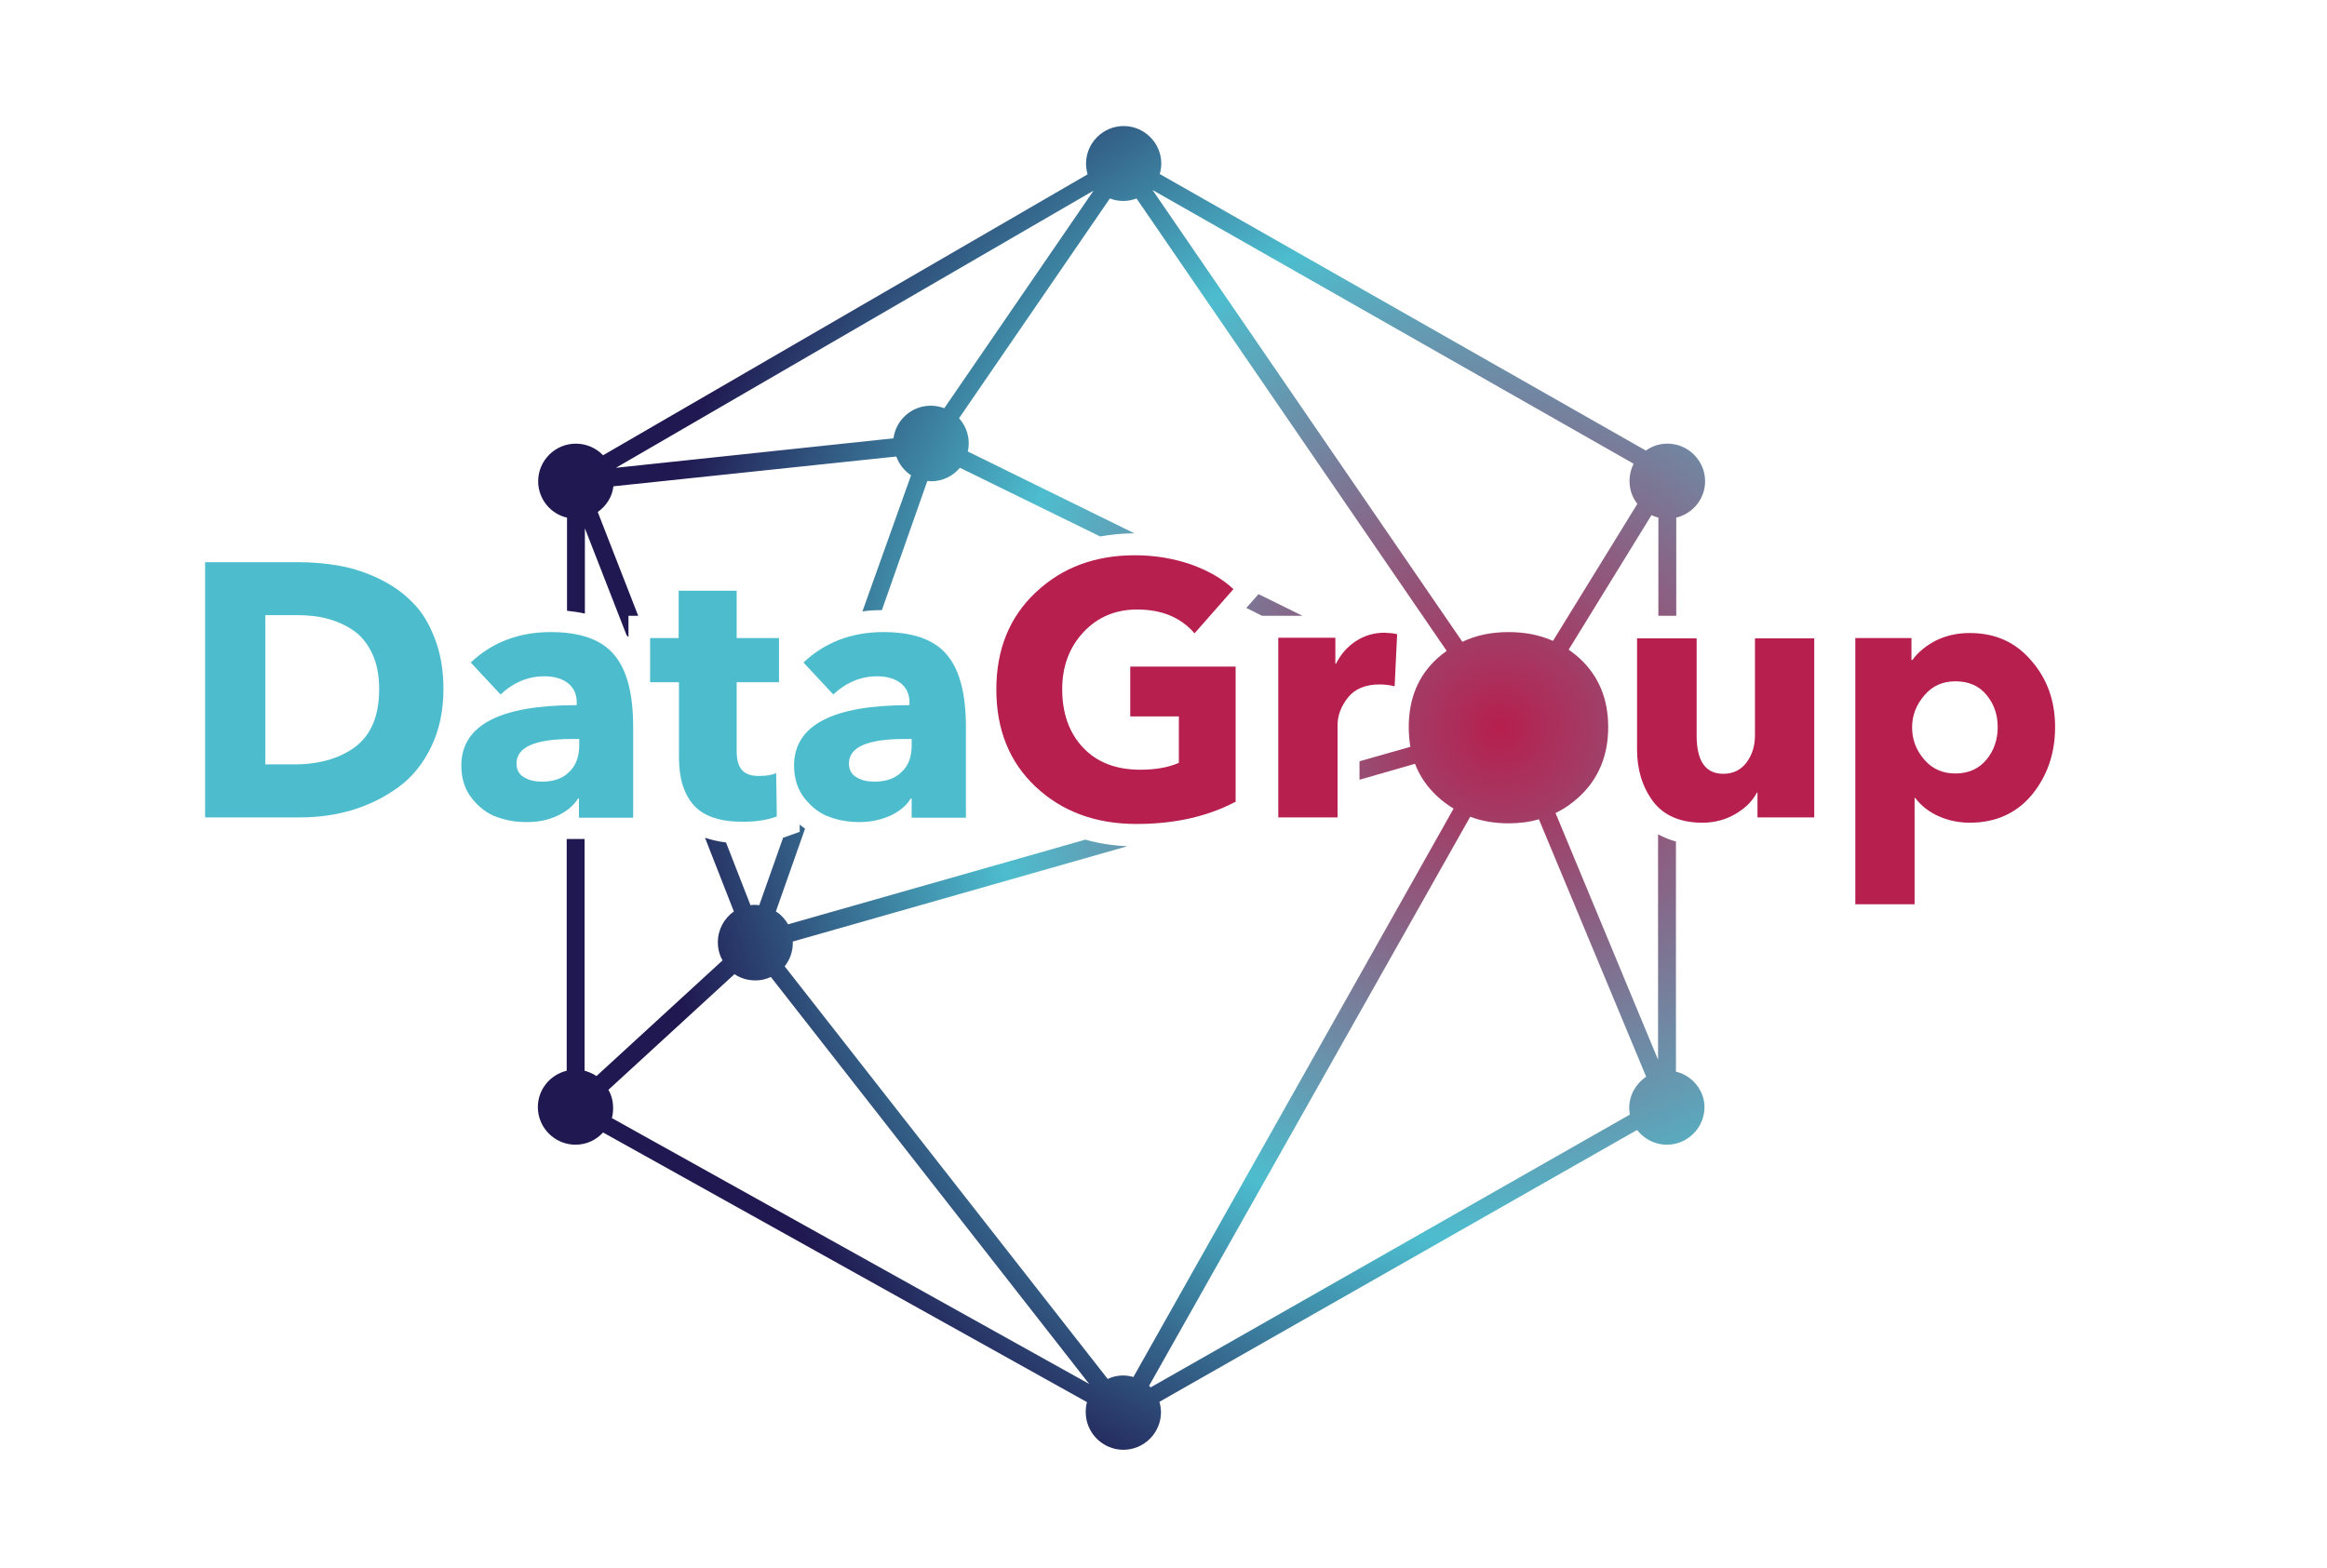
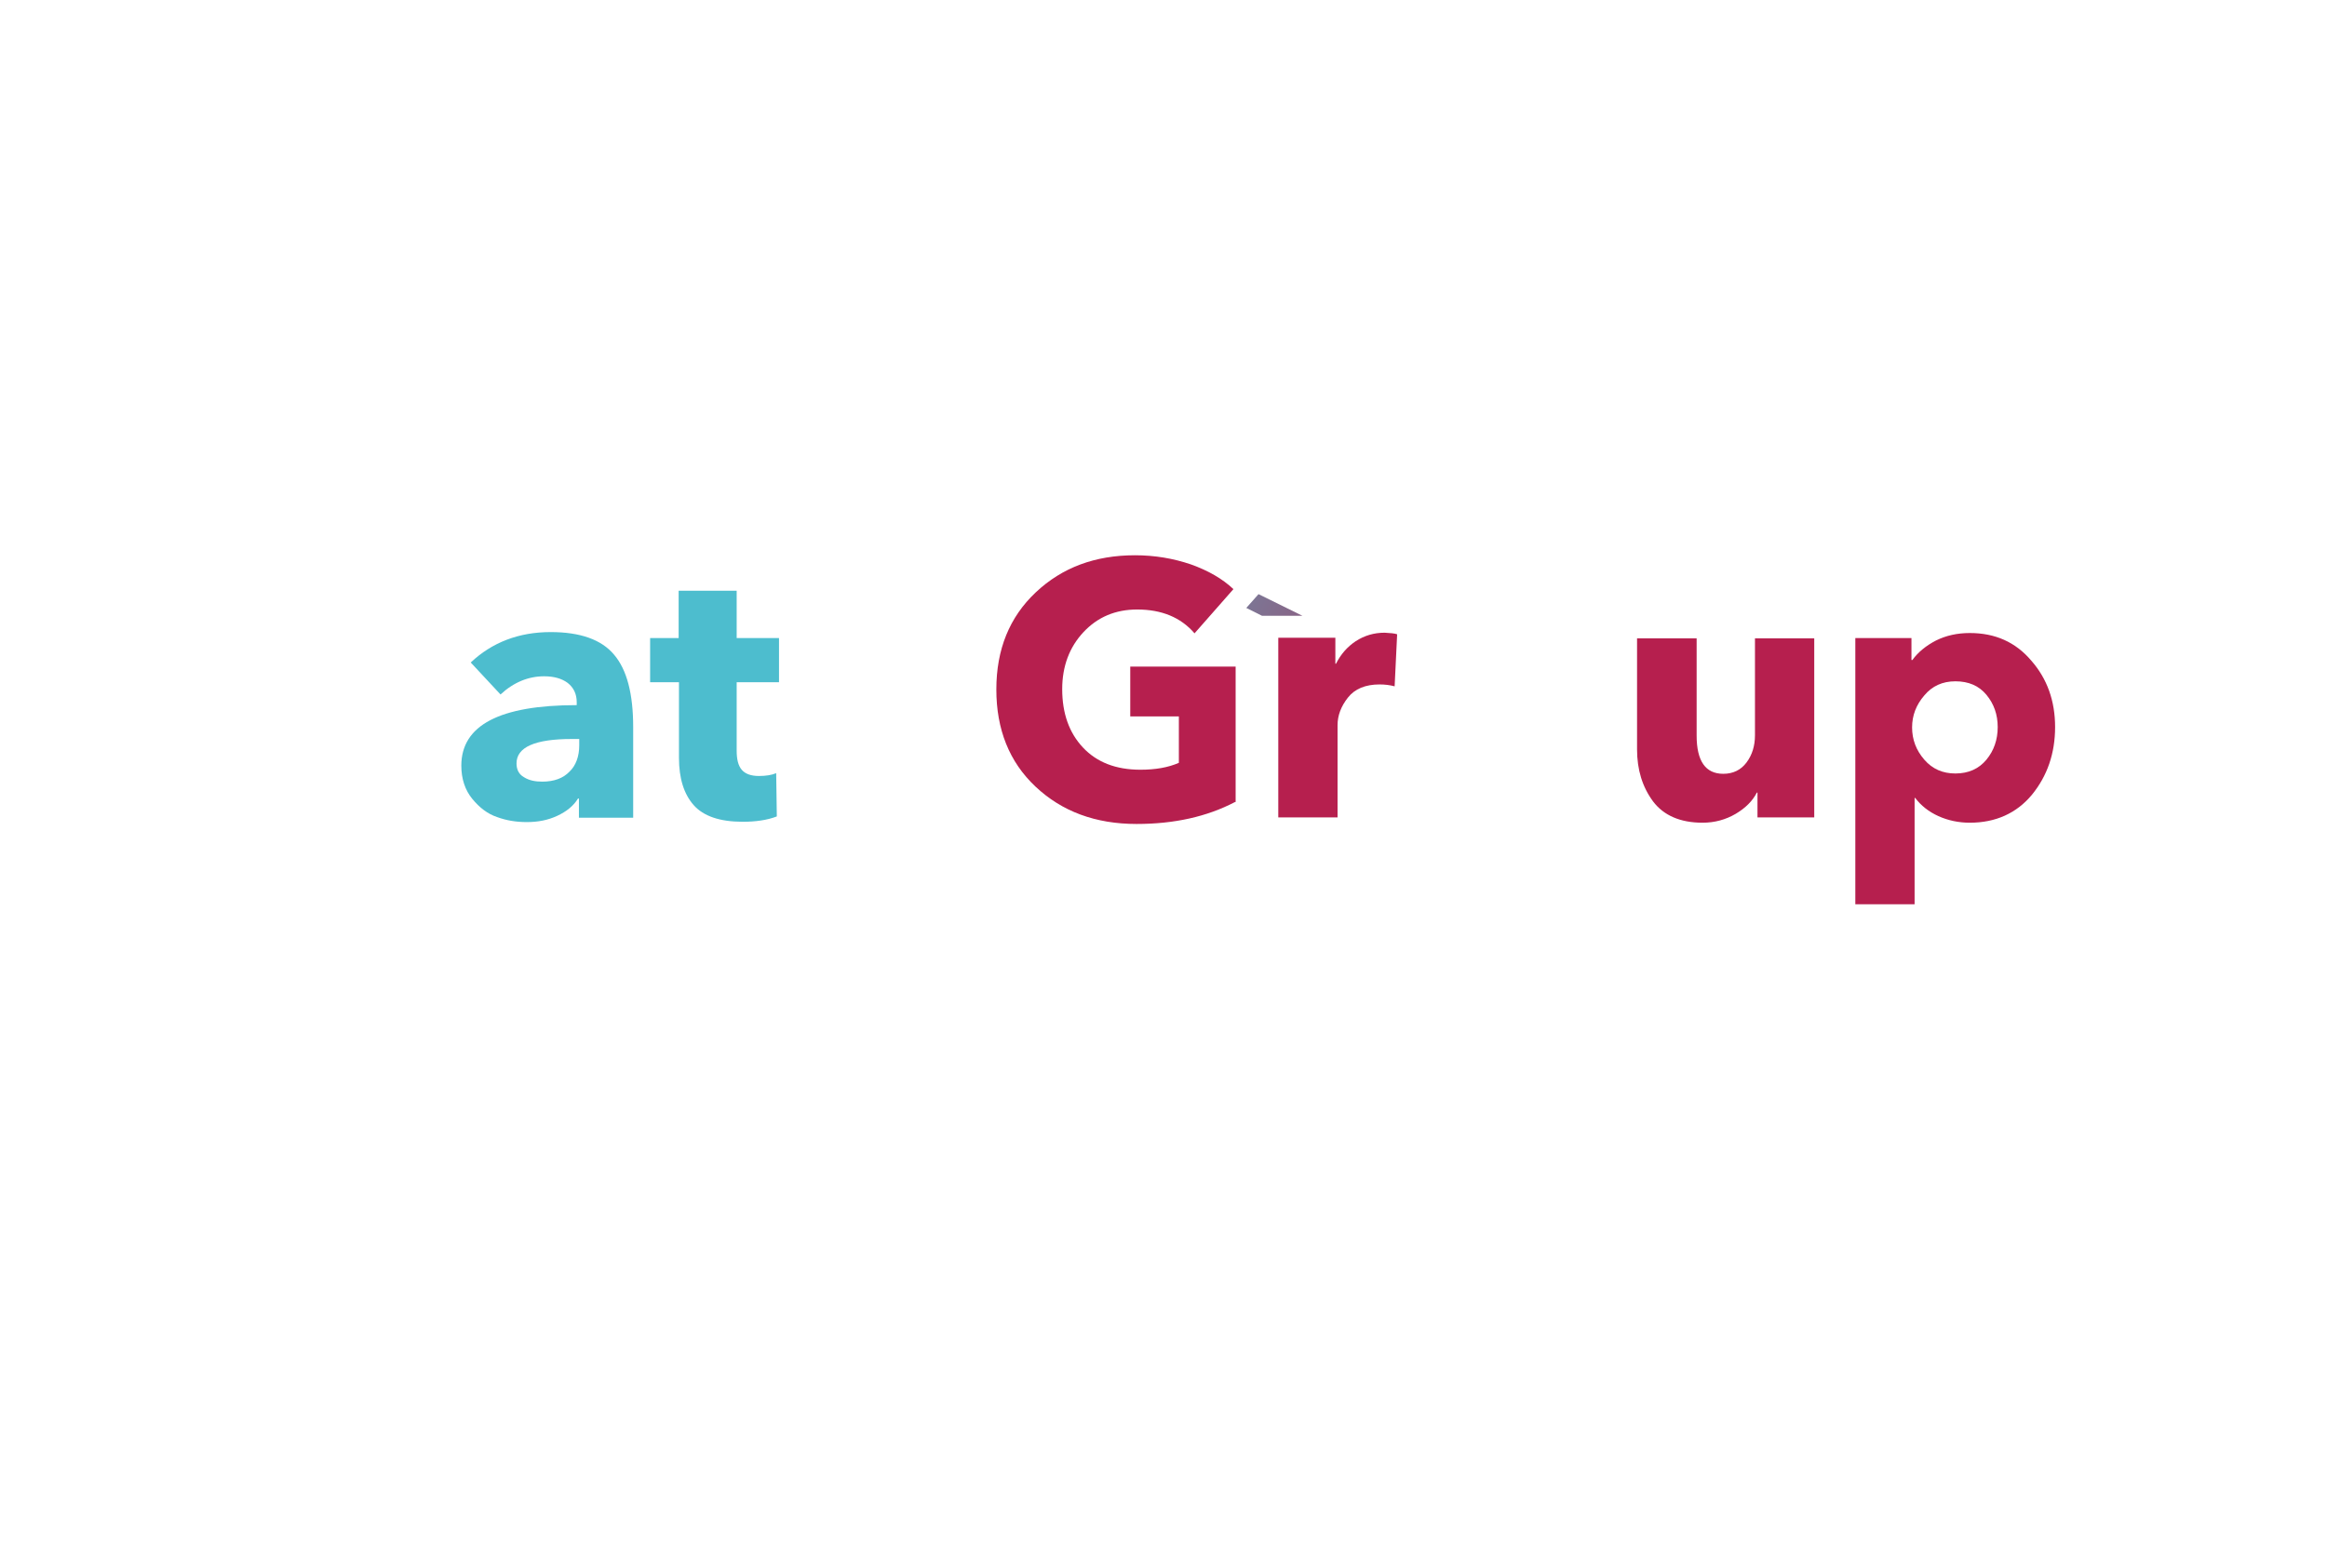
<svg xmlns="http://www.w3.org/2000/svg" version="1.1" id="Layer_3" x="0px" y="0px" width="742px" height="500px" viewBox="0 0 742 500" style="enable-background:new 0 0 742 500;" xml:space="preserve">
  <style type="text/css"> .st0{fill:#4DBDCE;} .st1{fill:#B61F4E;} .st2{fill:url(#SVGID_1_);} .st3{fill:url(#SVGID_2_);} </style>
-   <path class="st0" d="M141.4,219.8c0,6.9-1.3,13-3.9,18.4c-2.6,5.4-6.1,9.7-10.5,12.9c-4.4,3.2-9.3,5.6-14.5,7.2 c-5.3,1.6-10.8,2.4-16.7,2.4H65.4v-81.4h29.4c4.8,0,9.4,0.4,13.7,1.2c4.3,0.8,8.5,2.2,12.6,4.2c4.1,2,7.6,4.5,10.5,7.5 c3,3,5.3,6.8,7.1,11.6C140.5,208.5,141.4,213.8,141.4,219.8z M120.9,219.8c0-4.4-0.7-8.1-2.2-11.3c-1.5-3.2-3.5-5.7-6-7.4 c-2.6-1.8-5.4-3-8.4-3.8c-3-0.8-6.3-1.1-9.9-1.1h-9.8v47.6h9.3c7.9,0,14.4-1.9,19.4-5.6C118.4,234.3,120.9,228.2,120.9,219.8z" />
  <path class="st0" d="M159.6,221.5l-9.5-10.2c6.8-6.4,15.3-9.7,25.5-9.7c9.4,0,16.2,2.4,20.2,7.2c4.1,4.8,6.1,12.5,6.1,23.1v28.9 h-17.3v-6.1h-0.3c-1.4,2.3-3.6,4.1-6.6,5.5s-6.2,2-9.7,2c-3.4,0-6.5-0.5-9.5-1.6c-3-1-5.6-3-7.9-5.8c-2.3-2.8-3.5-6.4-3.5-10.6 c0-12.9,12.3-19.3,36.8-19.3v-0.9c0-2.7-1-4.7-2.9-6.2c-1.9-1.4-4.4-2.1-7.5-2.1C168.5,215.7,163.8,217.6,159.6,221.5z M184.7,237.7 v-2h-2.4c-11.7,0-17.6,2.6-17.6,7.8c0,2,0.8,3.5,2.4,4.4c1.6,1,3.5,1.4,5.8,1.4c3.8,0,6.7-1.1,8.7-3.2 C183.6,244.2,184.7,241.3,184.7,237.7z" />
  <path class="st0" d="M248.4,217.6h-13.5v21.8c0,2.8,0.5,4.8,1.6,6.1c1.1,1.3,2.9,2,5.5,2c2.2,0,4.1-0.3,5.5-0.9l0.2,13.8 c-3.1,1.2-6.8,1.7-10.9,1.7c-7.3,0-12.5-1.8-15.6-5.3c-3.1-3.5-4.7-8.5-4.7-15.1v-24.1h-9.2v-14.1h9.1v-15.1h18.5v15.1h13.5V217.6z" />
-   <path class="st0" d="M265.7,221.5l-9.5-10.2c6.8-6.4,15.3-9.7,25.5-9.7c9.4,0,16.2,2.4,20.2,7.2c4.1,4.8,6.1,12.5,6.1,23.1v28.9 h-17.3v-6.1h-0.3c-1.4,2.3-3.6,4.1-6.6,5.5c-3,1.3-6.2,2-9.7,2c-3.4,0-6.5-0.5-9.5-1.6c-3-1-5.6-3-7.9-5.8 c-2.3-2.8-3.5-6.4-3.5-10.6c0-12.9,12.3-19.3,36.8-19.3v-0.9c0-2.7-1-4.7-2.9-6.2c-1.9-1.4-4.4-2.1-7.5-2.1 C274.6,215.7,269.9,217.6,265.7,221.5z M290.7,237.7v-2h-2.4c-11.7,0-17.6,2.6-17.6,7.8c0,2,0.8,3.5,2.4,4.4c1.6,1,3.5,1.4,5.8,1.4 c3.8,0,6.7-1.1,8.7-3.2C289.7,244.2,290.7,241.3,290.7,237.7z" />
  <path class="st1" d="M393.8,255.8c-9,4.7-19.4,7-31.4,7c-13.1,0-23.8-4-32.2-11.9c-8.4-7.9-12.5-18.3-12.5-31 c0-12.8,4.2-23.1,12.6-31c8.4-7.9,18.9-11.8,31.6-11.8c6.3,0,12.2,1,17.8,2.9c5.6,2,10.1,4.6,13.6,7.9l-12.4,14.1 c-4.4-5.1-10.5-7.6-18.3-7.6c-6.9,0-12.6,2.4-17.1,7.2c-4.5,4.8-6.8,10.9-6.8,18.2c0,7.7,2.2,13.9,6.6,18.6s10.5,7.1,18.3,7.1 c4.8,0,8.9-0.7,12.3-2.2v-14.8h-15.5v-15.9h33.6V255.8z" />
  <path class="st1" d="M445.5,202.3l-0.8,16.6c-1.5-0.4-3.1-0.6-4.8-0.6c-4.5,0-7.9,1.4-10.1,4.2c-2.2,2.8-3.3,5.7-3.3,8.8v29.4h-18.9 v-57.3h18.2v8.3h0.2c1.5-3,3.6-5.4,6.3-7.2c2.8-1.8,5.8-2.7,9.2-2.7C443.3,201.9,444.7,202,445.5,202.3z" />
  <g>
    <radialGradient id="SVGID_1_" cx="478.356" cy="232.098" r="276.147" gradientUnits="userSpaceOnUse">
      <stop offset="0" style="stop-color:#B61F4E" />
      <stop offset="0.594" style="stop-color:#4DBDCE" />
      <stop offset="0.995" style="stop-color:#201951" />
    </radialGradient>
-     <path class="st2" d="M534.4,341.8v-73.4c-2.2-0.6-4-1.4-5.7-2.3v71.9L496,259.3c2.8-1.3,5.3-3.1,7.6-5.2c6.1-5.7,9.2-13.1,9.2-22.2 c0-9.1-3.1-16.4-9.2-22c-1.1-1-2.3-1.9-3.4-2.7l0.8-1.3l25.6-41.6c0.7,0.3,1.4,0.6,2.2,0.8v31.3h5.7v-31.3c5.3-1.3,9.2-6,9.2-11.6 c0-6.6-5.4-12-12-12c-2.6,0-4.9,0.8-6.9,2.2l-155-88.2c0.3-1,0.5-2.2,0.5-3.3c0-6.6-5.4-12-12-12c-6.6,0-12,5.4-12,12 c0,1.2,0.2,2.3,0.5,3.4l-154.5,89.6c-2.2-2.3-5.3-3.7-8.7-3.7c-6.6,0-12,5.4-12,12c0,5.6,3.9,10.4,9.2,11.6v29.7 c2,0.2,3.9,0.5,5.7,0.9v-27.2l13.3,34.1c0.2,0.2,0.4,0.4,0.6,0.6v-6.8h3.1l-12.9-33.1c2.7-1.9,4.6-4.8,5-8.2l90.2-9.5 c0.9,2.5,2.6,4.6,4.7,6L275,195c2-0.3,4-0.4,6.2-0.4l14.5-41.2c0.4,0,0.8,0.1,1.2,0.1c3.7,0,7-1.7,9.2-4.3l44.7,21.9 c3.5-0.6,7.1-1,10.9-1L308.6,144c0.2-0.8,0.3-1.7,0.3-2.6c0-3.1-1.2-5.9-3.1-8l48.1-70.1c1.3,0.5,2.8,0.8,4.3,0.8 c1.5,0,2.9-0.3,4.2-0.8l98.9,144.3c-1,0.7-2,1.5-2.9,2.3c-6.1,5.5-9.2,12.8-9.2,22c0,2.2,0.2,4.3,0.5,6.3l-16.2,4.6v5.9l17.7-5.1 c1.5,4,3.9,7.4,7.1,10.4c1.6,1.5,3.4,2.8,5.2,3.9L361.4,439.2c-1-0.3-2.1-0.5-3.3-0.5c-1.8,0-3.4,0.4-4.9,1.1l-103-131.6 c1.6-2,2.6-4.6,2.6-7.4c0-0.2,0-0.3,0-0.5l106.7-30.4c-4.7-0.2-9.2-0.9-13.4-2.1l-94.8,27c-1-1.7-2.3-3.1-3.9-4.1l9.3-26.4 c-0.6-0.4-1.2-0.9-1.7-1.3l0,2.3l-4.7,1.7c-0.2,0.1-0.4,0.1-0.6,0.2l-7.6,21.5c-0.4,0-0.8-0.1-1.2-0.1c-0.5,0-1.1,0-1.6,0.1 l-7.8-20c-2.4-0.3-4.6-0.8-6.7-1.5l9.2,23.5c-3.1,2.2-5.1,5.8-5.1,9.8c0,2.1,0.5,4.1,1.5,5.8l-40.2,36.9c-1.2-0.8-2.4-1.3-3.8-1.7 v-73.9h-5.7v73.9c-5.3,1.3-9.2,6-9.2,11.6c0,6.6,5.4,12,12,12c3.5,0,6.6-1.5,8.8-3.9l154.3,86c-0.3,1-0.4,2.1-0.4,3.2 c0,6.6,5.4,12,12,12c6.6,0,12-5.4,12-12c0-1.1-0.2-2.3-0.5-3.3l152.3-86.7c2.2,2.8,5.6,4.7,9.5,4.7c6.6,0,12-5.4,12-12 C543.5,347.8,539.6,343,534.4,341.8z M301.1,130.2c-1.3-0.5-2.8-0.8-4.3-0.8c-6.1,0-11.1,4.5-11.9,10.4l-88.5,9.4l152.3-88.4 L301.1,130.2z M195.1,356.6c0.3-1,0.4-2.1,0.4-3.2c0-2.1-0.5-4.1-1.5-5.8l40.2-36.9c1.9,1.3,4.2,2,6.7,2c1.8,0,3.4-0.4,4.9-1.1 l101.5,129.8L195.1,356.6z M367.5,60.6l153.4,87.3c-0.8,1.6-1.3,3.5-1.3,5.5c0,2.8,0.9,5.3,2.5,7.3l-26.9,43.7 c-4.3-1.9-9-2.8-14.2-2.8c-5.4,0-10.3,1-14.7,3.1L367.5,60.6z M519.5,353.4c0,0.7,0.1,1.4,0.2,2.1l-152.8,87 c-0.2-0.2-0.3-0.4-0.5-0.5l102.4-181.5c3.7,1.4,7.8,2.1,12.2,2.1c3.4,0,6.7-0.4,9.7-1.3l34.2,82.1 C521.7,345.6,519.5,349.2,519.5,353.4z" />
    <radialGradient id="SVGID_2_" cx="478.356" cy="232.098" r="276.147" gradientUnits="userSpaceOnUse">
      <stop offset="0" style="stop-color:#B61F4E" />
      <stop offset="0.594" style="stop-color:#4DBDCE" />
      <stop offset="0.995" style="stop-color:#201951" />
    </radialGradient>
    <polygon class="st3" points="401.3,189.5 397.4,193.9 402.4,196.4 415.3,196.4 " />
  </g>
  <path class="st1" d="M578.6,260.7h-18.2v-7.9h-0.2c-1.4,2.7-3.6,4.9-6.8,6.8c-3.1,1.8-6.6,2.8-10.5,2.8c-7.1,0-12.4-2.3-15.8-6.8 c-3.4-4.6-5.1-10.1-5.1-16.6v-35.4h19v31c0,8.1,2.8,12.2,8.5,12.2c3.1,0,5.6-1.2,7.4-3.6c1.8-2.4,2.7-5.3,2.7-8.7v-30.9h18.9V260.7z " />
  <path class="st1" d="M655.3,231.9c0,8.4-2.5,15.6-7.4,21.6c-4.9,5.9-11.6,8.9-19.8,8.9c-3.5,0-6.9-0.7-10-2.1 c-3.1-1.4-5.6-3.4-7.4-5.8h-0.2v33.9h-18.9v-84.9h17.9v7h0.3c1.8-2.5,4.4-4.6,7.5-6.2c3.2-1.6,6.8-2.4,10.8-2.4 c8.1,0,14.6,2.9,19.6,8.8C652.8,216.5,655.3,223.6,655.3,231.9z M637,231.9c0-4-1.2-7.4-3.6-10.3c-2.4-2.9-5.7-4.3-9.9-4.3 c-4.1,0-7.4,1.5-9.9,4.5c-2.6,3-3.9,6.4-3.9,10.2c0,3.9,1.3,7.3,3.9,10.3c2.6,3,5.9,4.4,9.9,4.4c4.2,0,7.5-1.5,9.9-4.4 C635.8,239.4,637,235.9,637,231.9z" />
</svg>